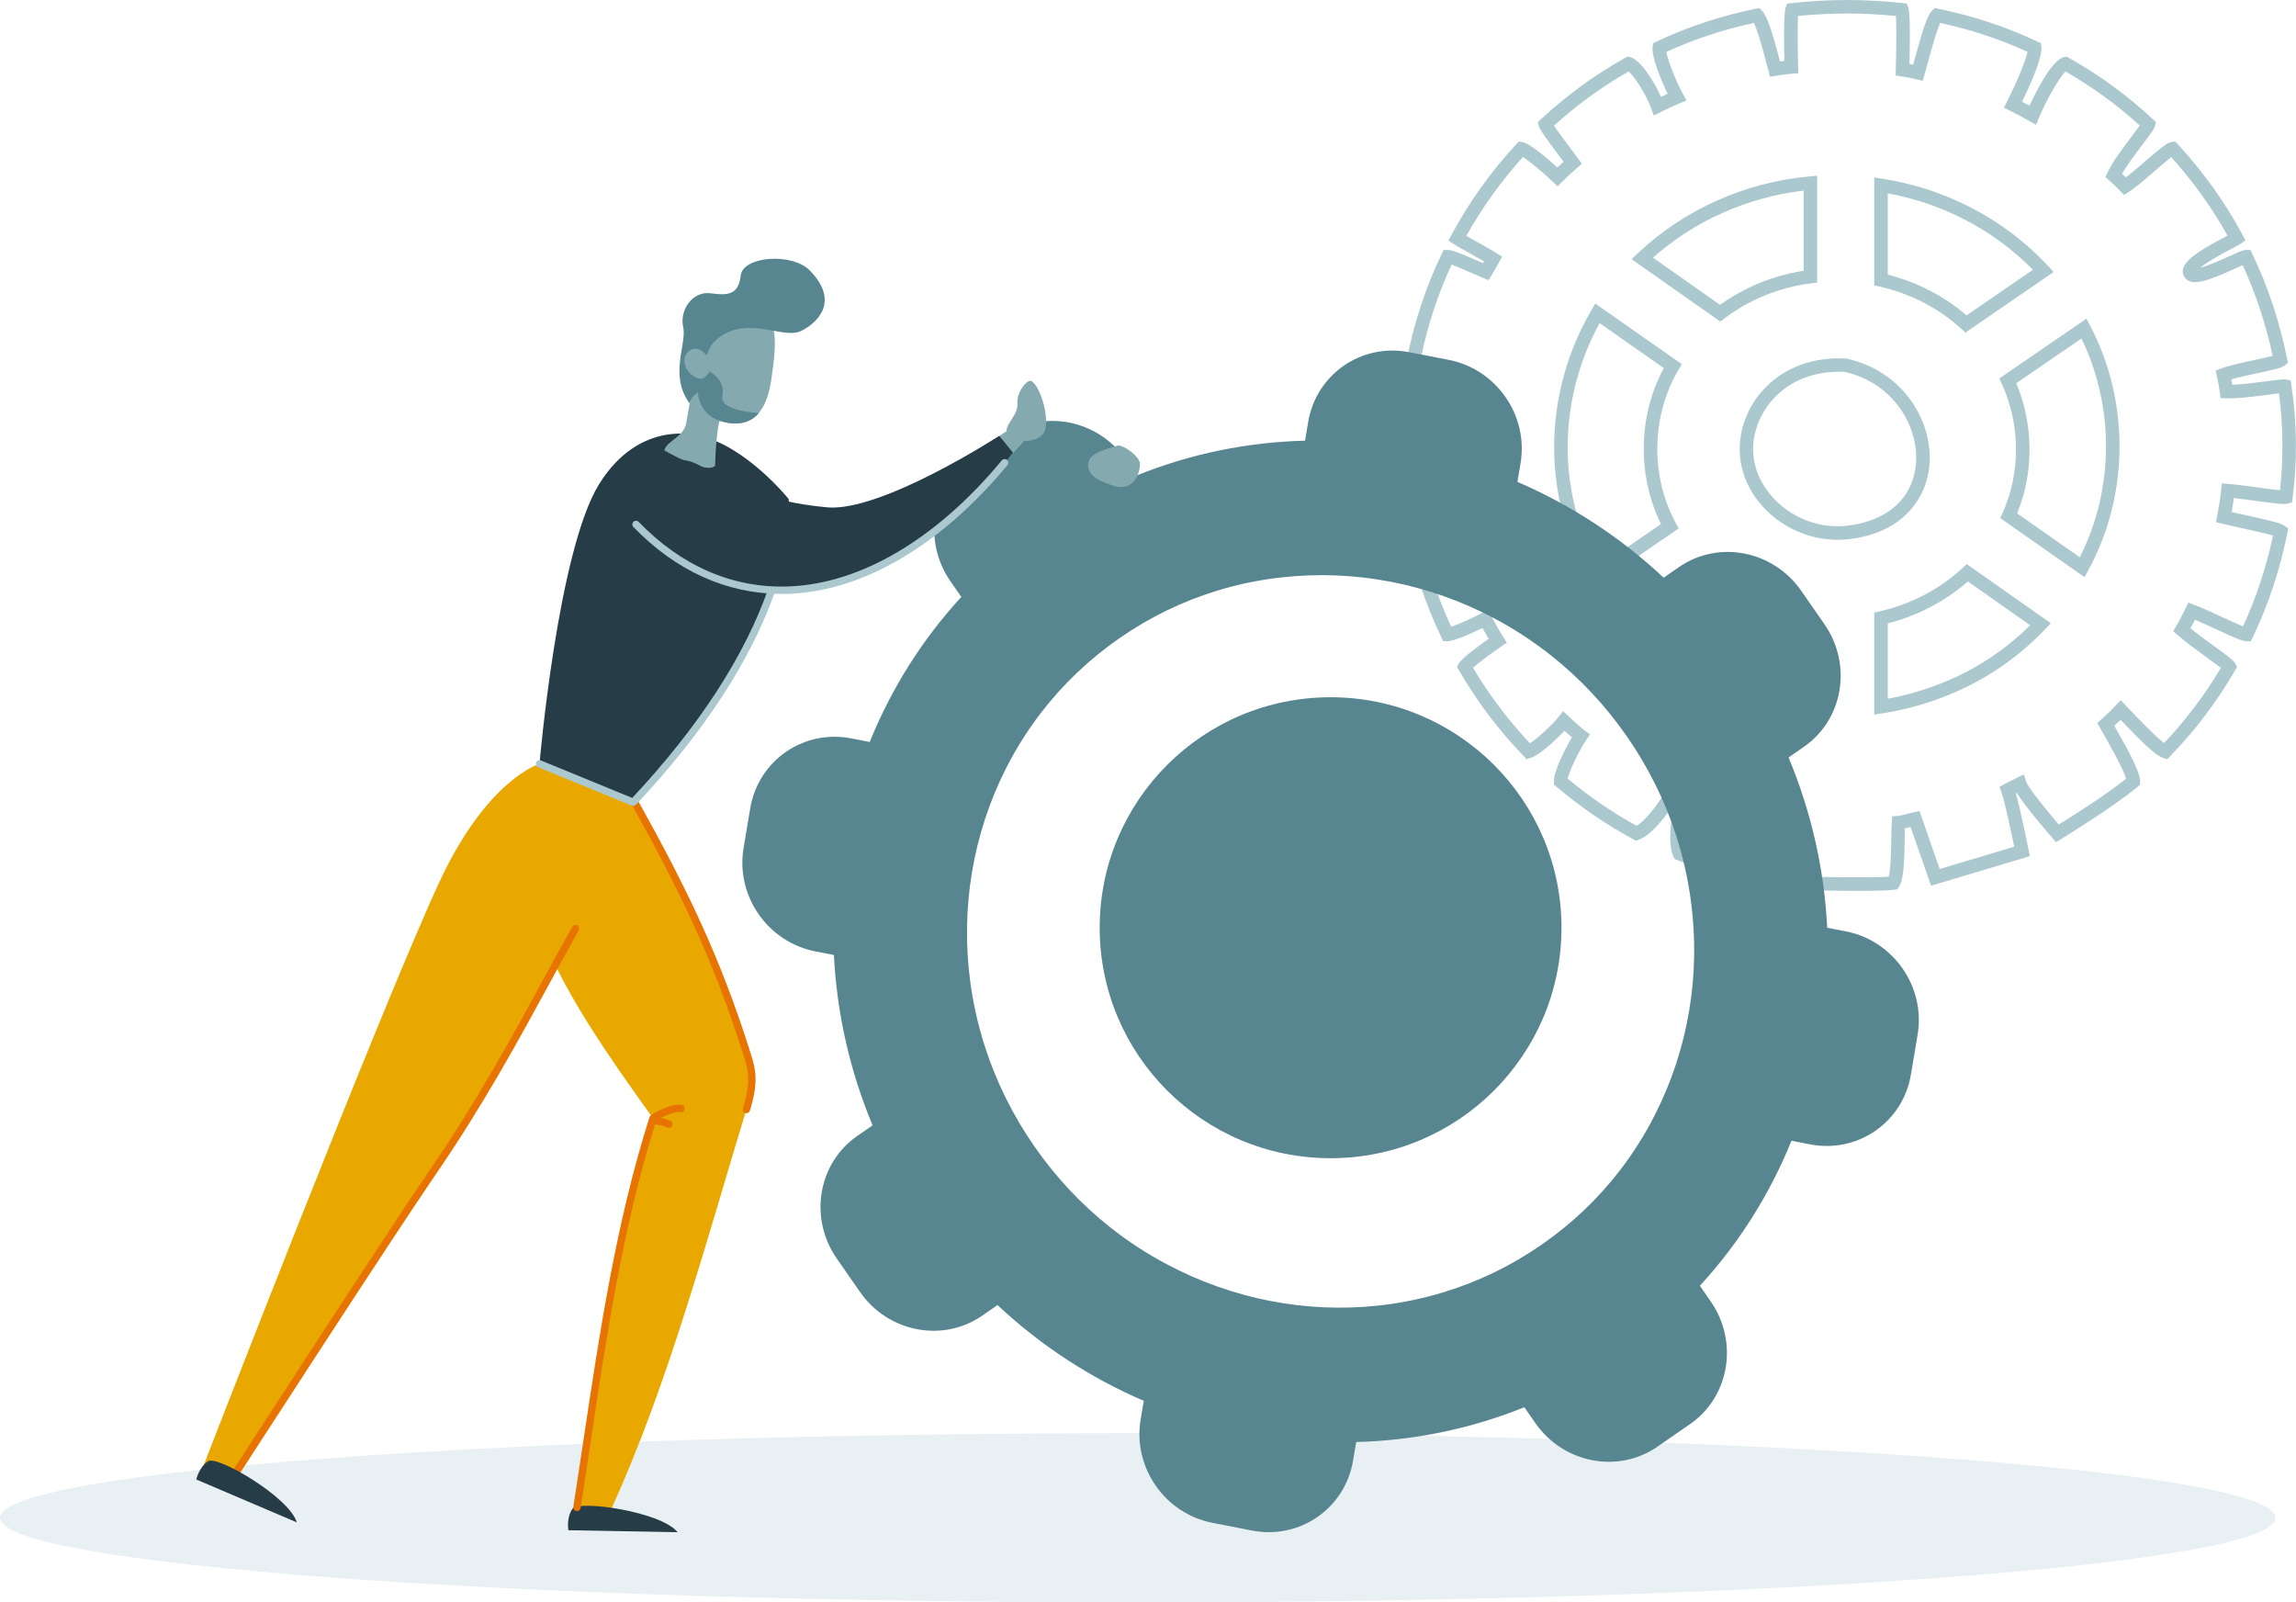
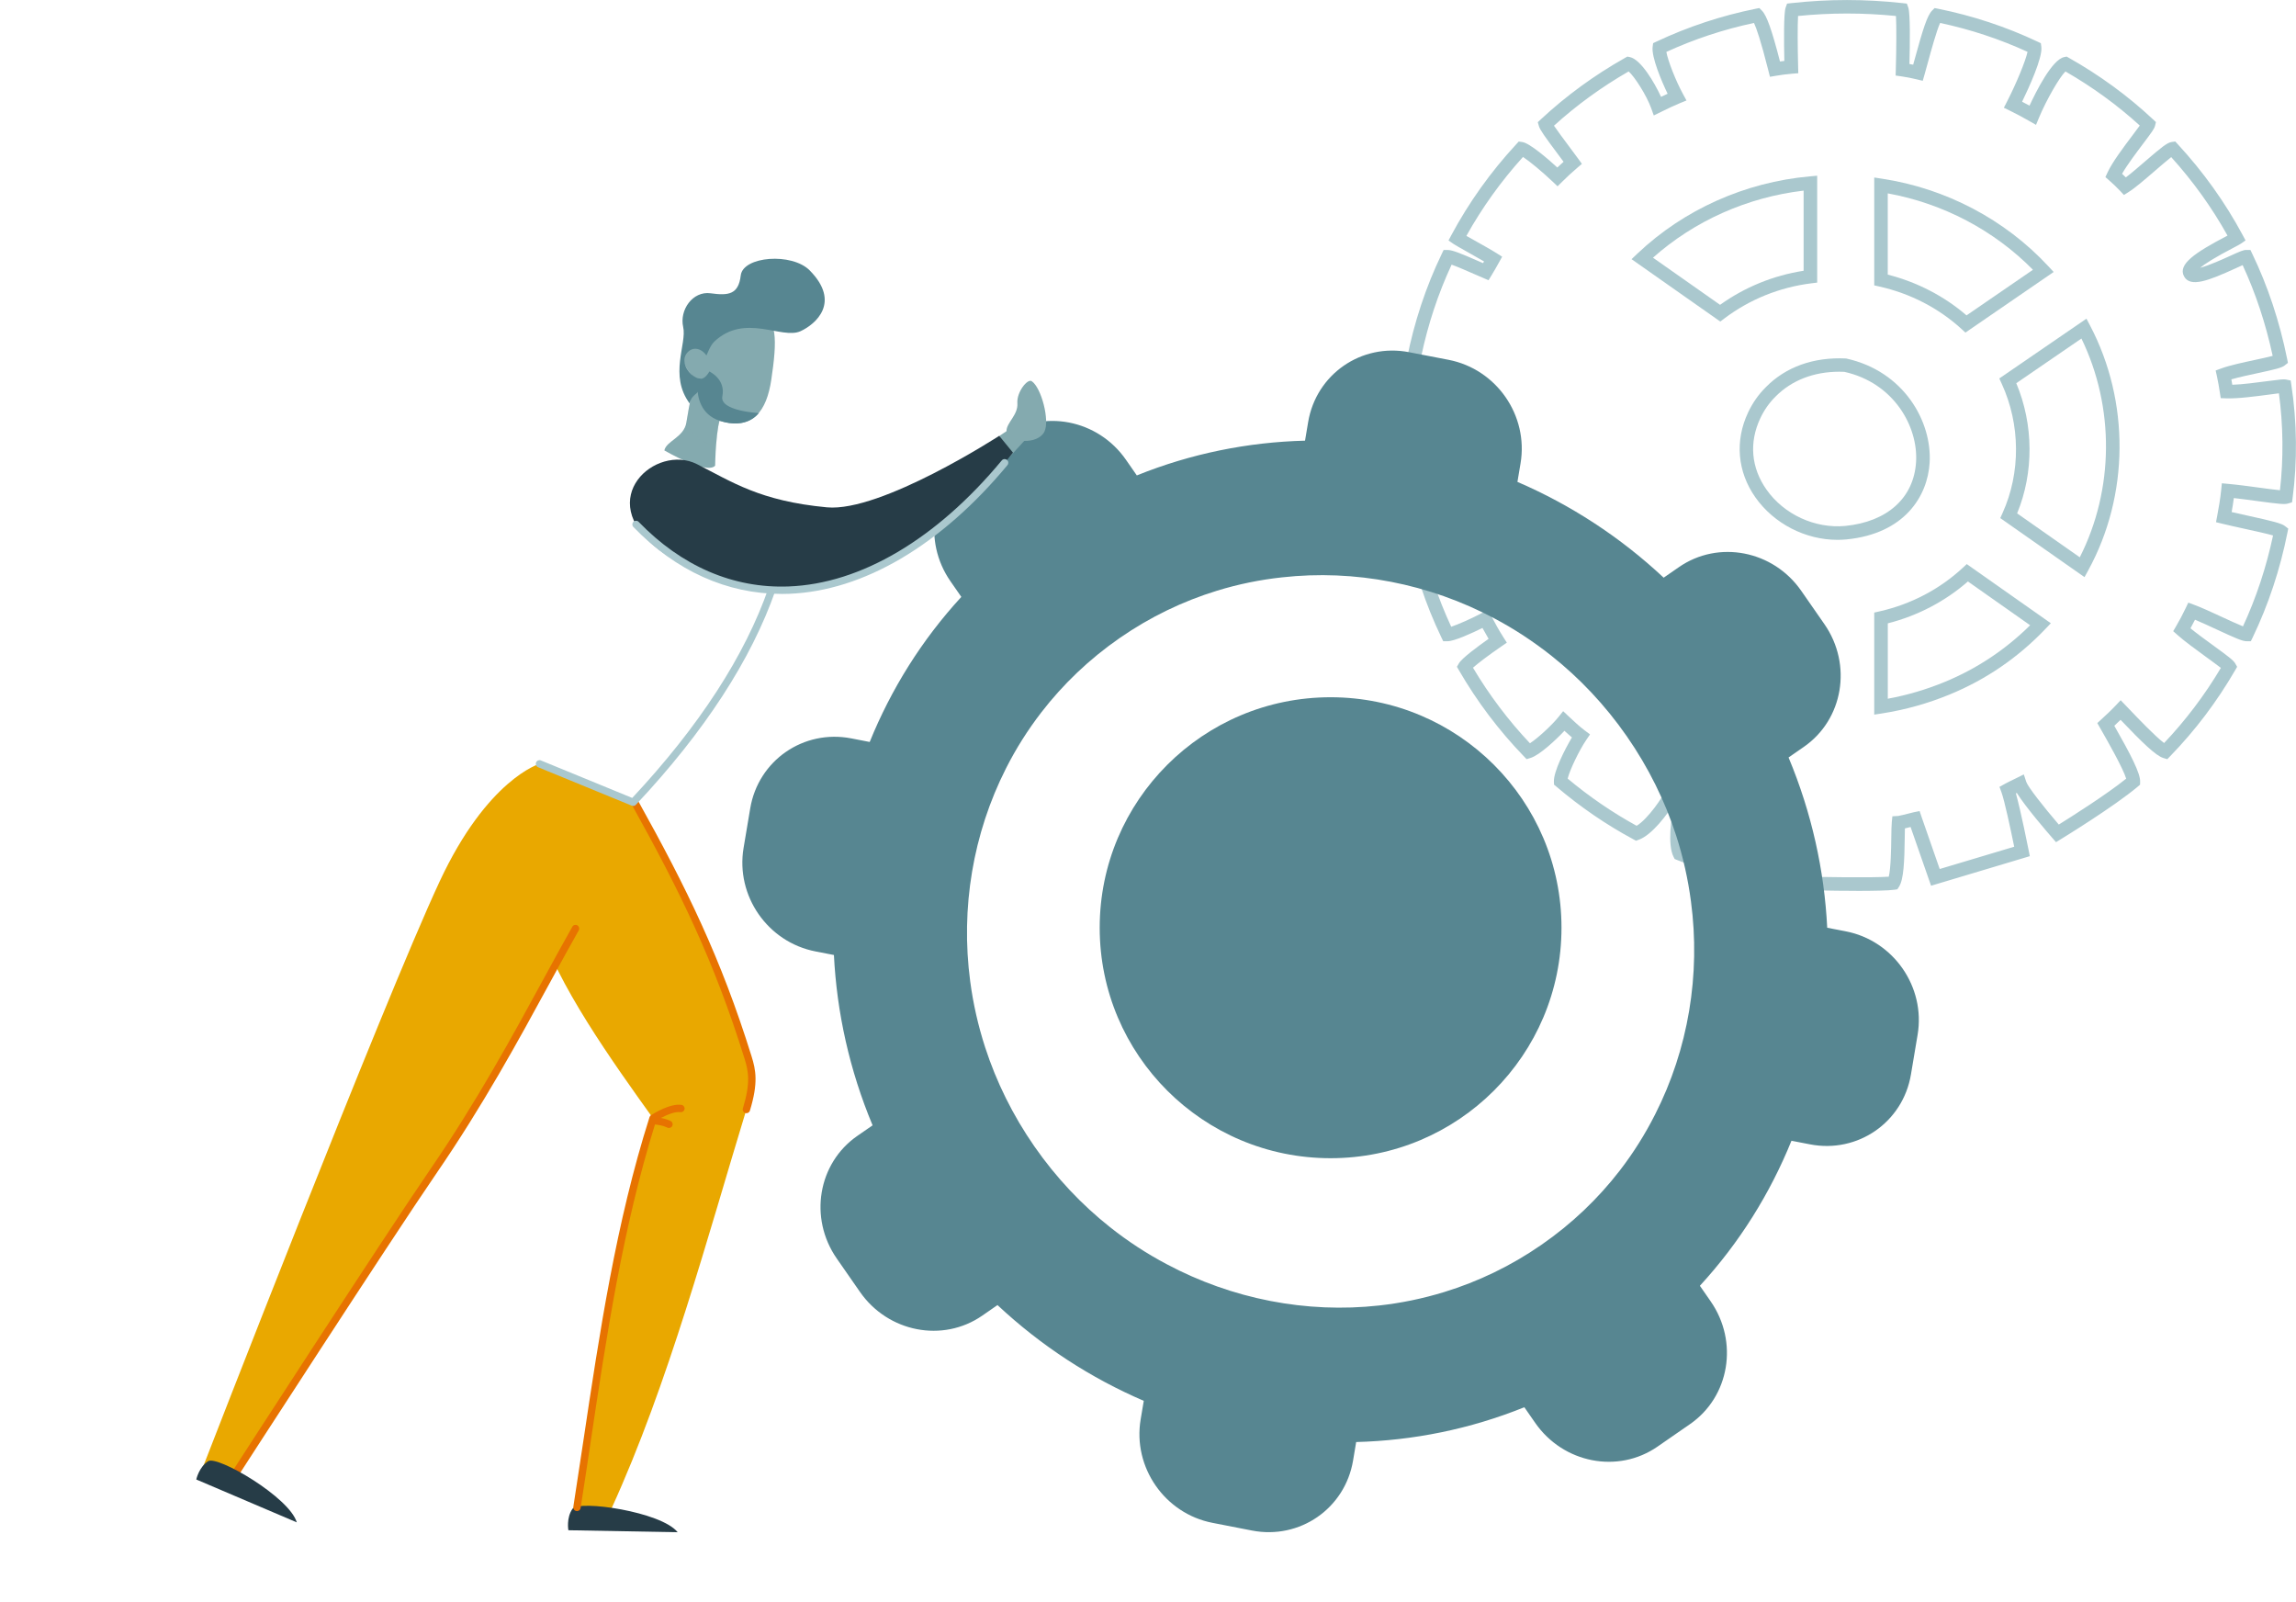
<svg xmlns="http://www.w3.org/2000/svg" width="589" height="411" viewBox="0 0 589 411" fill="none">
  <g clip-path="url(#clip0_1717_8197)">
-     <path d="M291.868 411C453.063 411 583.737 401.28 583.737 389.289C583.737 377.298 453.063 367.578 291.868 367.578C130.674 367.578 0 377.298 0 389.289C0 401.28 130.674 411 291.868 411Z" fill="#E8F0F3" />
    <path d="M476.234 228.489C469.72 228.489 462.402 228.315 461.647 228.194L460.898 228.067L460.481 227.434C459.296 225.649 458.94 221.482 458.885 215.692C457.423 219.54 454.855 224.949 452.009 226.535L451.453 226.843L450.83 226.722C443.887 225.359 436.95 223.291 430.212 220.565L429.608 220.324L429.318 219.751C427.735 216.675 428.683 209.42 429.632 205.693C427.807 208.883 423.734 214.184 420.417 215.372L419.686 215.632L419.003 215.264C412.06 211.531 405.406 206.978 399.243 201.737L398.657 201.242L398.626 200.476C398.536 197.883 401.424 192.202 403.255 189.138C402.591 188.584 401.956 188.011 401.328 187.438C399.013 189.91 394.91 193.698 392.644 194.397L391.623 194.711L390.886 193.945C384.492 187.329 378.891 179.905 374.25 171.884L373.748 171.022L374.25 170.153C375.029 168.796 379.162 165.763 381.876 163.851C381.326 162.922 380.806 161.994 380.299 161.059C377.694 162.349 373.102 164.466 371.331 164.466H370.237L369.76 163.483C365.675 154.974 362.678 145.934 360.853 136.616L360.647 135.567L361.493 134.915C362.871 133.842 367.439 132.811 369.977 132.298C369.742 131.074 369.518 129.831 369.331 128.571C366.158 129.053 362.067 129.542 360.732 129.168L359.626 128.854L359.481 127.715C358.297 118.246 358.417 107.976 359.831 98.797L360.013 97.597L361.203 97.355C362.496 97.09 367.131 97.729 369.675 98.115L369.718 97.868C369.814 97.337 369.917 96.813 370.008 96.288C367.319 95.787 362.901 94.798 361.554 93.743L360.714 93.086L360.919 92.042C362.799 82.574 365.808 73.51 369.863 65.103L370.334 64.12H371.428C372.594 64.12 374.8 65.006 379.628 67.135L380.45 67.491C380.534 67.346 380.619 67.195 380.703 67.05C379.428 66.303 377.857 65.422 376.461 64.638C374.739 63.673 373.277 62.847 372.86 62.558L371.591 61.677L372.316 60.314C376.8 51.943 382.407 44.085 388.994 36.969L389.604 36.306L390.499 36.426C392.426 36.685 397.2 40.853 399.509 42.964C400.04 42.463 400.572 41.974 401.11 41.492C400.669 40.895 400.191 40.262 399.714 39.616C396.191 34.906 395.055 33.29 394.789 32.361L394.493 31.342L395.273 30.612C401.738 24.588 409.014 19.274 416.906 14.83L417.474 14.51L418.115 14.643C420.918 15.222 424.429 21.168 426.115 24.841C426.677 24.57 427.233 24.304 427.801 24.045C426.164 20.655 423.626 14.582 423.958 12.013L424.079 11.072L424.937 10.668C433.004 6.863 441.573 4.029 450.413 2.243L451.326 2.062L451.985 2.72C453.211 3.944 454.535 7.647 456.625 15.771C456.994 15.716 457.369 15.668 457.743 15.626C457.629 10.53 457.568 3.359 458.076 1.942L458.444 0.923L459.52 0.802C469.14 -0.259 478.476 -0.259 488.096 0.802L489.172 0.923L489.541 1.942C490.054 3.371 489.97 11.054 489.837 16.416C490.157 16.476 490.477 16.536 490.792 16.597C490.924 16.12 491.063 15.614 491.209 15.089C493.269 7.545 494.399 3.962 495.638 2.726L496.297 2.069L497.209 2.249C506.05 4.029 514.618 6.863 522.686 10.675L523.544 11.079L523.671 12.013C524.039 14.8 520.377 22.706 518.734 26.089C519.374 26.421 520.009 26.759 520.637 27.102C522.341 23.424 526.426 15.276 529.526 14.643L530.161 14.51L530.729 14.83C538.645 19.293 545.914 24.606 552.326 30.618L553.069 31.312L552.827 32.301C552.652 33.001 552.096 33.785 549.806 36.824C548.029 39.188 545.685 42.294 544.379 44.574C544.7 44.875 545.026 45.183 545.352 45.496C546.766 44.429 548.621 42.831 550.295 41.383C554.501 37.759 555.957 36.571 557.136 36.414L558.03 36.293L558.64 36.957C565.221 44.073 570.835 51.931 575.325 60.302L576.056 61.665L574.781 62.545C574.599 62.672 574.007 62.992 573.155 63.438C568.055 66.086 565.584 67.708 564.405 68.685C566.641 68.112 570.418 66.399 572.068 65.645C574.636 64.475 575.488 64.108 576.213 64.108H577.307L577.778 65.091C581.76 73.347 584.77 82.405 586.721 92.018L586.933 93.067L586.093 93.731C585.313 94.346 583.688 94.732 579.228 95.691C576.908 96.191 574.346 96.74 572.418 97.301C572.503 97.76 572.581 98.218 572.66 98.688C575.313 98.598 578.908 98.121 581.651 97.76C584.993 97.319 585.845 97.223 586.443 97.343L587.634 97.585L587.815 98.785C589.259 108.163 589.374 118.439 588.129 127.721L587.978 128.848L586.885 129.162C586.014 129.403 584.528 129.252 579.047 128.511C577.089 128.245 574.974 127.956 573.053 127.745C572.889 128.993 572.69 130.199 572.491 131.333C573.735 131.616 575.083 131.918 576.43 132.214C583.18 133.697 585.283 134.234 586.165 134.921L587.011 135.579L586.8 136.628C584.915 146.072 581.917 155.106 577.893 163.483L577.415 164.466H576.322C575.258 164.466 573.482 163.688 568.671 161.457C566.738 160.558 564.75 159.642 563.094 158.948C562.719 159.696 562.326 160.432 561.928 161.149C563.614 162.53 565.837 164.147 567.85 165.606C571.675 168.386 572.95 169.357 573.409 170.159L573.898 171.028L573.397 171.89C568.732 179.947 563.124 187.371 556.719 193.957L555.975 194.723L554.954 194.409C553.033 193.818 549.618 190.513 543.993 184.621C543.473 185.134 542.941 185.64 542.391 186.147C546.645 193.613 549.087 198.366 549.014 200.488L548.99 201.26L548.404 201.761C542.367 206.851 529.242 214.896 528.686 215.234L527.435 216L526.468 214.89C525.199 213.437 519.67 207.038 517.38 203.377C517.301 203.413 517.223 203.456 517.144 203.492C518.401 207.973 520.317 217.586 520.407 218.044L520.716 219.594L495.384 227.175L494.834 225.607C494.834 225.607 491.511 216.102 490.127 212.11C489.553 212.254 489.075 212.375 488.671 212.472C488.652 213.153 488.64 213.991 488.628 214.902C488.544 220.848 488.38 225.546 487.166 227.428L486.737 228.091L485.957 228.206C484.507 228.423 480.531 228.501 476.198 228.501L476.234 228.489ZM463.085 224.817C466.771 224.961 480.15 225.16 484.531 224.859C485.069 222.748 485.148 217.332 485.178 214.848C485.208 213.111 485.226 211.645 485.311 210.843L485.456 209.366L486.942 209.281C487.311 209.245 488.906 208.835 489.674 208.642C490.254 208.491 490.737 208.371 490.943 208.328L492.441 208.027L492.931 209.48C493.414 210.928 496.357 219.347 497.596 222.887L516.709 217.17C515.773 212.58 514.226 205.361 513.44 203.202L512.932 201.815L514.226 201.097C514.951 200.693 515.676 200.344 516.395 200L519.175 198.625L519.803 200.537C520.232 201.827 524.22 206.911 528.148 211.489C531.448 209.432 540.458 203.733 545.437 199.71C544.657 197.063 540.512 189.808 539.056 187.257L538.028 185.454L539.05 184.519C540.367 183.319 541.606 182.161 542.766 180.924L544.017 179.592L546.434 182.106C548.337 184.103 552.966 188.951 555.166 190.574C560.683 184.754 565.578 178.283 569.729 171.305C568.816 170.594 567.191 169.412 565.813 168.41C563.281 166.565 560.411 164.478 558.562 162.832L557.498 161.885L558.217 160.661C559.082 159.195 559.909 157.627 560.689 155.999L561.372 154.564L562.864 155.119C564.852 155.854 567.548 157.103 570.152 158.309C571.874 159.105 574.062 160.124 575.397 160.649C578.787 153.327 581.38 145.493 583.114 137.334C581.488 136.869 578.225 136.152 575.687 135.597C573.723 135.163 571.735 134.728 570.079 134.324L568.478 133.932L568.786 132.316C569.155 130.362 569.566 128.04 569.808 125.67L569.977 123.957L571.693 124.114C574.056 124.325 576.92 124.717 579.524 125.067C581.373 125.32 583.537 125.61 584.884 125.736C585.821 117.697 585.724 108.989 584.618 100.877C583.911 100.968 582.981 101.088 582.117 101.203C578.727 101.649 574.08 102.277 571.131 102.168L569.693 102.12L569.469 100.702C569.246 99.279 569.022 97.862 568.72 96.511L568.387 95.028L569.814 94.503C571.971 93.707 575.445 92.965 578.503 92.308C579.984 91.988 581.845 91.59 583.017 91.276C581.241 83.02 578.648 75.204 575.313 68.003C574.787 68.245 574.116 68.546 573.518 68.818C566.55 71.99 561.861 73.847 560.26 70.85C558.683 67.804 562.967 64.837 571.433 60.429C567.445 53.258 562.586 46.498 556.991 40.298C555.982 41.088 554.066 42.734 552.579 44.019C550.186 46.081 547.721 48.21 546.071 49.242L544.851 50.008L543.872 48.952C542.953 47.963 541.998 47.083 541.08 46.274L540.107 45.424L540.645 44.254C541.853 41.625 544.724 37.807 547.032 34.743C547.673 33.893 548.416 32.91 548.924 32.199C543.189 26.97 536.79 22.314 529.858 18.328C528.372 19.751 525.024 25.486 523.06 30.208L522.305 32.024L520.595 31.047C519.012 30.142 517.35 29.237 515.652 28.411L514.056 27.633L514.866 26.059C517.314 21.295 519.628 15.626 520.129 13.298C512.993 10.023 505.457 7.532 497.705 5.886C496.768 7.943 495.324 13.244 494.574 15.994C494.254 17.182 493.952 18.267 493.704 19.13L493.245 20.722L491.625 20.33C490.405 20.034 489.118 19.781 487.831 19.594L486.296 19.377L486.338 17.827C486.489 12.502 486.525 6.58 486.38 4.101C477.945 3.257 469.696 3.257 461.26 4.101C461.115 6.447 461.145 12.086 461.278 17.134L461.321 18.78L459.671 18.913C458.263 19.021 456.97 19.208 455.628 19.431L454.051 19.697L453.658 18.147C451.694 10.361 450.571 7.171 449.954 5.886C442.183 7.538 434.63 10.035 427.475 13.316C427.874 15.559 429.832 20.607 431.717 24.069L432.641 25.77L430.847 26.505C429.36 27.114 427.934 27.814 426.484 28.52L424.248 29.611L423.595 27.784C422.393 24.431 419.299 19.624 417.8 18.322C410.869 22.308 404.434 26.982 398.645 32.241C399.515 33.531 401.261 35.865 402.512 37.542C403.364 38.676 404.192 39.785 404.875 40.732L405.811 42.023L404.597 43.066C403.285 44.188 402.01 45.352 400.772 46.588L399.569 47.782L398.342 46.618C395.635 44.043 392.306 41.293 390.698 40.256C385.06 46.492 380.184 53.294 376.177 60.501C376.739 60.821 377.422 61.201 378.159 61.611C380.19 62.751 382.583 64.089 383.967 64.964L385.35 65.838L384.559 67.268C383.936 68.401 383.308 69.499 382.637 70.597L381.858 71.875L378.22 70.307C376.612 69.602 373.929 68.419 372.388 67.877C368.95 75.264 366.328 83.165 364.593 91.397C366.195 91.946 369.446 92.736 372.256 93.158L373.984 93.417L373.718 95.142C373.543 96.258 373.337 97.374 373.132 98.501L372.491 102.096L370.787 101.812C367.784 101.306 364.726 100.932 363.046 100.805C361.946 108.82 361.844 117.595 362.75 125.833C364.273 125.748 367.125 125.423 370.527 124.868L372.334 124.572L372.54 126.394C372.799 128.746 373.265 131.086 373.706 133.353L374.05 135.102L372.292 135.398C369.289 135.91 366.098 136.719 364.509 137.279C366.201 145.391 368.811 153.273 372.286 160.751C374.032 160.166 377.458 158.683 380.172 157.223L381.713 156.391L382.528 157.935C383.525 159.804 384.51 161.632 385.652 163.417L386.553 164.828L385.169 165.781C381.773 168.109 379.096 170.165 377.869 171.257C382.027 178.253 386.934 184.76 392.481 190.634C394.475 189.361 398.155 185.954 399.823 183.873L401.001 182.402L402.373 183.693C403.739 184.983 405.122 186.28 406.573 187.371L407.896 188.366L406.959 189.735C405.056 192.528 402.663 197.588 402.161 199.698C407.715 204.342 413.655 208.407 419.849 211.802C422.689 210.132 426.762 204.191 427.155 202.822L427.735 200.82L429.608 201.755C430.079 201.99 430.575 202.201 431.076 202.412C431.554 202.617 432.037 202.822 432.502 203.045L433.995 203.763L433.355 205.289C432.43 207.484 431.391 214.848 432.17 217.64C438.261 220.052 444.504 221.916 450.752 223.188C453.217 221.078 456.299 213.123 456.698 211.175L457.03 209.559L459.617 209.933C460.052 209.993 460.475 210.047 460.886 210.114L462.336 210.355V212.695C462.294 220.143 462.662 223.436 463.061 224.823L463.085 224.817Z" fill="#AAC8CE" />
    <path d="M504.195 85.3L503.174 84.365C497.349 79.04 490.079 75.277 482.157 73.498L480.804 73.19V45.527L482.804 45.834C499.186 48.325 514.341 56.298 525.466 68.287L526.832 69.758L504.195 85.3ZM484.278 70.44C491.802 72.352 498.733 75.94 504.48 80.891L521.52 69.192C511.538 59.06 498.449 52.173 484.272 49.597V70.44H484.278Z" fill="#AAC8CE" />
    <path d="M441.313 82.471L418.544 66.472L420.085 65.012C431.977 53.747 447.67 46.727 464.27 45.237L466.167 45.068V72.484L464.645 72.671C456.529 73.678 448.812 76.796 442.328 81.699L441.319 82.465L441.313 82.471ZM424.043 66.092L441.253 78.183C447.592 73.642 454.952 70.645 462.687 69.445V48.892C448.281 50.574 434.696 56.623 424.043 66.092Z" fill="#AAC8CE" />
-     <path d="M408.967 150.39L408.018 148.798C395.485 127.817 395.582 101.257 408.278 79.486L409.232 77.852L431.446 93.411L430.624 94.792C423.602 106.595 423.318 122.039 429.893 134.149L430.642 135.524L408.979 150.396L408.967 150.39ZM410.35 82.881C399.528 102.687 399.431 126.315 410.072 145.415L426.104 134.409C419.946 121.955 420.224 106.595 426.829 94.418L410.35 82.875V82.881Z" fill="#AAC8CE" />
    <path d="M466.168 183.741L464.306 183.608C455.424 182.975 445.985 180.273 436.999 175.792C431.125 172.789 425.445 168.736 419.602 163.393L417.988 161.915L440.093 146.826L441.102 147.64C447.846 153.11 455.986 156.59 464.645 157.706L466.162 157.905V183.747L466.168 183.741ZM423.59 162.295C428.624 166.71 433.543 170.123 438.576 172.698C446.51 176.655 454.807 179.157 462.693 179.984V160.926C454.39 159.599 446.577 156.24 439.942 151.138L423.596 162.295H423.59Z" fill="#AAC8CE" />
    <path d="M471.383 138.461C463.171 138.461 455.091 134.342 450.318 127.57C445.695 121.008 445.012 113.072 448.438 105.798C449.617 103.302 451.115 101.167 453.019 99.279C458.125 94.093 465.268 91.536 473.595 91.946C488.46 95.214 495.651 108.15 495.016 118.68C494.503 127.226 488.623 136.881 473.679 138.353C472.912 138.425 472.144 138.461 471.383 138.461ZM471.83 95.341C465.328 95.341 459.618 97.524 455.478 101.722C453.853 103.332 452.584 105.147 451.581 107.27C448.656 113.476 449.218 119.971 453.158 125.567C457.666 131.966 465.588 135.603 473.341 134.897C484.176 133.83 490.98 127.69 491.536 118.469C492.086 109.369 485.819 98.182 473.129 95.371C472.688 95.353 472.259 95.341 471.83 95.341Z" fill="#AAC8CE" />
    <path d="M480.803 183.288V157.115L482.157 156.807C490.212 154.992 497.59 151.126 503.506 145.638L504.539 144.679L526.106 159.853L524.716 161.312C517.725 168.646 509.476 174.297 500.194 178.108C494.611 180.418 488.761 182.052 482.803 182.981L480.797 183.288H480.803ZM484.284 159.871V179.212C489.275 178.295 494.176 176.848 498.877 174.906C507.089 171.528 514.455 166.643 520.794 160.365L504.835 149.136C498.998 154.238 491.946 157.929 484.29 159.877L484.284 159.871Z" fill="#AAC8CE" />
    <path d="M534.748 148.026L513.133 132.883L513.725 131.574C518.402 121.249 518.317 108.85 513.495 98.393L512.885 97.066L535.243 81.736L536.156 83.466C546.428 102.988 546.247 127.075 535.678 146.326L534.742 148.026H534.748ZM517.465 131.677L533.533 142.936C542.344 125.568 542.507 104.417 533.956 86.826L517.242 98.284C521.701 108.898 521.78 121.177 517.459 131.677H517.465Z" fill="#AAC8CE" />
    <path d="M438.86 333.794L436.074 329.783C446.22 318.753 454.082 306.124 459.569 292.585L464.312 293.502C476.561 295.89 488.175 287.851 490.224 275.566L491.928 265.41C494.001 253.125 485.74 241.233 473.485 238.868L468.742 237.952C468.004 223.2 464.741 208.419 458.825 194.277L462.741 191.563C472.863 184.555 475.232 170.461 468.028 160.094L462.076 151.53C454.873 141.163 440.824 138.449 430.702 145.457L426.786 148.165C415.583 137.677 402.857 129.451 389.272 123.596L390.07 118.843C392.137 106.546 383.882 94.666 371.615 92.29L361.493 90.336C349.245 87.947 337.63 95.986 335.582 108.271L334.784 113.023C320.142 113.397 305.543 116.322 291.632 121.937L288.847 117.927C281.644 107.56 267.594 104.846 257.472 111.854L249.109 117.643C238.987 124.651 236.625 138.721 243.828 149.088L246.613 153.098C236.467 164.129 228.594 176.763 223.107 190.302L218.387 189.386C206.12 187.01 194.524 195.037 192.458 207.333L190.754 217.471C188.687 229.768 196.941 241.649 209.208 244.025L213.928 244.942C214.665 259.693 217.934 274.486 223.85 288.629L219.934 291.337C209.825 298.338 207.45 312.414 214.653 322.781L220.605 331.345C227.808 341.712 241.864 344.438 251.973 337.442L255.889 334.728C267.092 345.216 279.819 353.442 293.415 359.292L292.617 364.044C290.545 376.329 298.805 388.222 311.06 390.586L321.176 392.558C333.443 394.934 345.039 386.907 347.106 374.61L347.903 369.858C362.533 369.472 377.138 366.547 391.043 360.932L393.829 364.943C401.032 375.31 415.075 378.048 425.197 371.04L433.56 365.25C443.682 358.242 446.051 344.148 438.848 333.781L438.86 333.794ZM353.795 334.837C335.141 336.899 316.1 333.196 299.307 324.247C294.213 321.563 289.36 318.391 284.768 314.754C277.498 308.995 270.942 302.071 265.358 294.038C259.787 286.017 255.593 277.46 252.729 268.649C250.928 263.076 249.641 257.413 248.892 251.726C246.39 232.886 249.599 213.804 258.065 197.087C260.615 192.033 263.66 187.215 267.165 182.673C272.712 175.491 279.426 169.05 287.257 163.628C295.101 158.2 303.501 154.178 312.184 151.512C317.677 149.83 323.255 148.684 328.899 148.081C347.541 146.006 366.588 149.691 383.393 158.629C388.469 161.318 393.333 164.509 397.932 168.145C405.201 173.905 411.758 180.828 417.335 188.849C422.919 196.882 427.112 205.44 429.971 214.251C431.772 219.823 433.034 225.48 433.784 231.167C436.298 250.001 433.089 269.107 424.605 285.806C422.055 290.86 419.027 295.685 415.528 300.226C409.981 307.409 403.268 313.85 395.424 319.277C387.592 324.699 379.193 328.716 370.509 331.381C365.016 333.064 359.427 334.222 353.795 334.837Z" fill="#578691" />
    <path d="M162.86 205.856C175.26 228.128 184.04 246.015 191.884 271.182C192.972 274.667 193.564 277.743 191.473 284.588C181.599 316.925 171.459 354.998 156.829 386.991C153.856 387.003 150.95 386.732 148.013 386.648C153.216 353.394 157.246 319.114 167.525 286.825C157.361 272.647 142.544 251.998 138.187 236.758C133.83 221.518 136.785 214.347 137.027 200.621C145.022 201.664 155.01 205.102 162.872 205.856H162.86Z" fill="#E9A800" />
    <path d="M191.473 285.523C191.383 285.523 191.292 285.511 191.195 285.481C190.694 285.33 190.416 284.799 190.567 284.305C192.597 277.659 192.017 274.788 190.978 271.453C183.182 246.455 174.463 228.634 162.033 206.308C161.779 205.856 161.942 205.277 162.401 205.023C162.854 204.776 163.435 204.933 163.688 205.391C176.179 227.826 184.947 245.737 192.791 270.892C193.896 274.432 194.561 277.707 192.38 284.847C192.259 285.257 191.884 285.517 191.473 285.517V285.523Z" fill="#E77300" />
    <path d="M162.437 205.771C162.437 205.771 144.206 252.293 111.073 300.57C99.259 317.782 59.509 379.266 59.509 379.266L52.125 376.118C52.125 376.118 98.214 257.311 112.783 226.077C125.05 199.771 138.404 195.911 138.404 195.911L162.443 205.777L162.437 205.771Z" fill="#E9A800" />
    <path d="M59.516 380.207C59.341 380.207 59.165 380.158 59.002 380.056C58.561 379.772 58.44 379.187 58.718 378.753C59.117 378.138 98.607 317.064 110.294 300.039C122.307 282.532 131.377 265.887 139.372 251.201C141.988 246.401 144.46 241.866 146.823 237.692C147.076 237.24 147.656 237.077 148.11 237.337C148.563 237.596 148.726 238.169 148.466 238.621C146.109 242.782 143.644 247.312 141.033 252.106C133.015 266.833 123.92 283.527 111.853 301.106C100.184 318.113 60.7 379.163 60.307 379.784C60.126 380.062 59.824 380.213 59.51 380.213L59.516 380.207Z" fill="#E77300" />
    <path d="M50.355 379.459C50.355 379.459 51.013 376.323 53.388 374.773C55.763 373.223 74.266 384.018 76.133 390.459L50.355 379.465V379.459Z" fill="#263C47" />
    <path d="M145.807 392.479C145.807 392.479 145.233 389.325 146.852 386.997C148.472 384.669 169.682 387.727 173.839 392.992L145.807 392.479Z" fill="#263C47" />
    <path d="M167.006 286.029C167.495 285.71 171.888 282.936 174.825 283.382C175.345 283.466 175.695 283.943 175.617 284.455C175.538 284.968 175.055 285.324 174.541 285.245C173.2 285.04 171.091 285.927 169.556 286.735C170.396 286.898 171.32 287.145 172.058 287.531C172.517 287.772 172.692 288.345 172.45 288.804C172.203 289.268 171.635 289.437 171.169 289.196C170.323 288.749 168.952 288.508 168.027 288.399C159.773 314.826 155.555 342.846 151.5 369.966C150.66 375.593 149.82 381.202 148.944 386.78C148.865 387.293 148.376 387.649 147.862 387.564C147.681 387.54 147.524 387.462 147.397 387.353C147.155 387.148 147.022 386.822 147.077 386.491C147.947 380.912 148.787 375.304 149.633 369.683C153.772 342.044 158.05 313.47 166.625 286.524C166.692 286.319 166.831 286.138 167.012 286.017L167.006 286.029Z" fill="#E77300" />
-     <path d="M179.459 111.793C191.412 114.405 202.307 127.974 202.307 127.974C202.307 127.974 207.039 158.303 162.437 205.771L138.398 195.905C138.398 195.905 143.094 141.23 153.699 124.162C164.31 107.101 179.453 111.787 179.453 111.787L179.459 111.793Z" fill="#263C47" />
    <path d="M162.438 206.718C162.317 206.718 162.196 206.694 162.075 206.646L138.037 196.779C137.553 196.58 137.324 196.032 137.523 195.549C137.722 195.067 138.272 194.838 138.756 195.037L162.19 204.656C179.351 186.298 191.123 168.151 197.184 150.704C197.353 150.216 197.891 149.956 198.386 150.119C198.882 150.288 199.142 150.831 198.966 151.319C192.767 169.164 180.705 187.703 163.12 206.417C162.939 206.61 162.685 206.712 162.432 206.712L162.438 206.718Z" fill="#AAC8CE" />
    <path d="M185.188 106.444C184.403 107.523 183.962 110.786 183.732 113.777C183.496 116.75 183.454 119.446 183.454 119.446C181.273 121.84 170.426 115.526 170.426 115.526C170.921 113.084 175.49 112.173 176.088 108.313C176.831 103.489 178.01 98.459 178.396 96.843C178.487 96.505 178.529 96.312 178.529 96.312C178.529 96.312 181.134 98.839 183.128 101.438C184.681 103.452 185.871 105.509 185.182 106.45L185.188 106.444Z" fill="#84AAAF" />
    <g style="mix-blend-mode:multiply" opacity="0.25">
      <path d="M185.188 106.444C184.403 107.523 183.962 110.786 183.732 113.777C182.548 114.236 181.001 113.946 179.007 112.294C177.52 111.063 176.602 109.7 176.088 108.313C176.831 103.489 178.01 98.459 178.396 96.843L183.134 101.438C184.687 103.453 185.877 105.509 185.188 106.45V106.444Z" fill="#84AAAF" />
    </g>
    <path d="M194.235 80.746C188.977 80.089 183.14 83.02 180.306 89.962C177.23 87.652 172.686 90.782 177.278 96.022C177.798 96.614 178.312 96.957 178.801 97.096C178.717 102.216 180.783 106.763 184.62 107.927C193.171 110.521 196.682 105.322 197.86 97.41C199.347 87.435 199.589 80.897 194.235 80.746Z" fill="#84AAAF" />
    <path d="M264.676 97.765C263.576 97.036 260.772 100.594 260.99 103.416C261.219 106.438 258.144 108.446 258.204 110.587L256.373 111.817L258.978 117.215L262.748 113.084C264.887 113.15 267.075 112.408 267.927 110.708C269.347 107.867 267.135 99.4 264.67 97.772L264.676 97.765Z" fill="#84AAAF" />
    <path d="M256.325 111.787C256.325 111.787 226.044 131.423 212.139 130.121C194.923 128.511 187.811 123.595 178.789 119.042C168.226 113.717 152.128 127.938 168.776 140.759C185.424 153.581 222.485 162.356 259.866 116.099L256.331 111.781L256.325 111.787Z" fill="#263C47" />
    <path d="M200.507 152.332C186.469 152.332 173.356 146.416 162.479 135.156C162.117 134.783 162.129 134.186 162.504 133.824C162.878 133.468 163.476 133.474 163.839 133.848C174.819 145.216 188.119 150.963 202.32 150.414C220.853 149.721 240.269 138.238 256.995 118.083C257.328 117.685 257.926 117.631 258.325 117.963C258.729 118.294 258.784 118.891 258.451 119.289C241.374 139.861 221.469 151.584 202.392 152.302C201.764 152.326 201.129 152.338 200.507 152.338V152.332Z" fill="#AAC8CE" />
    <path d="M182.282 75.222C186.887 75.856 189.449 75.554 190.029 70.633C190.603 65.718 203.148 64.717 207.734 69.372C215.783 77.544 209.263 83.147 205.378 84.938C200.543 87.163 191.117 80.21 183.255 87.603C182.155 88.635 181.375 90.951 181.224 91.168C179.877 89.274 177.707 88.798 176.269 90.492C174.523 92.555 176.42 95.468 177.901 96.439C179.061 97.199 179.134 96.969 179.671 97.144C180.04 101.824 177.496 100.353 176.946 103.513C171.532 96.258 176.257 88.237 175.26 83.876C174.263 79.516 177.689 74.589 182.294 75.222H182.282Z" fill="#578691" />
    <path d="M194.639 105.943C194.639 105.943 184.53 105.431 185.309 101.631C186.216 97.211 181.974 95.281 181.974 95.281C181.974 95.281 180.916 97.301 179.665 97.138C177.707 96.885 178.88 98.139 178.898 99.315C178.94 101.915 179.768 106.317 184.626 107.927C191.696 110.273 194.645 105.943 194.645 105.943H194.639Z" fill="#578691" />
-     <path d="M341.341 297.06C374.054 297.06 400.573 270.593 400.573 237.946C400.573 205.298 374.054 178.832 341.341 178.832C308.628 178.832 282.109 205.298 282.109 237.946C282.109 270.593 308.628 297.06 341.341 297.06Z" fill="#578691" />
-     <path d="M292.46 119.09C292.128 123.843 289.022 125.706 285.807 124.627C282.592 123.547 279.112 122.432 279.142 119.127C279.172 115.822 285.221 114.983 286.496 114.344C287.765 113.705 292.599 117.136 292.46 119.09Z" fill="#84AAAF" />
+     <path d="M341.341 297.06C374.054 297.06 400.573 270.593 400.573 237.946C400.573 205.298 374.054 178.832 341.341 178.832C308.628 178.832 282.109 205.298 282.109 237.946C282.109 270.593 308.628 297.06 341.341 297.06" fill="#578691" />
  </g>
  <defs>
    <clipPath id="clip0_1717_8197">
      <rect width="589" height="411" fill="white" />
    </clipPath>
  </defs>
</svg>